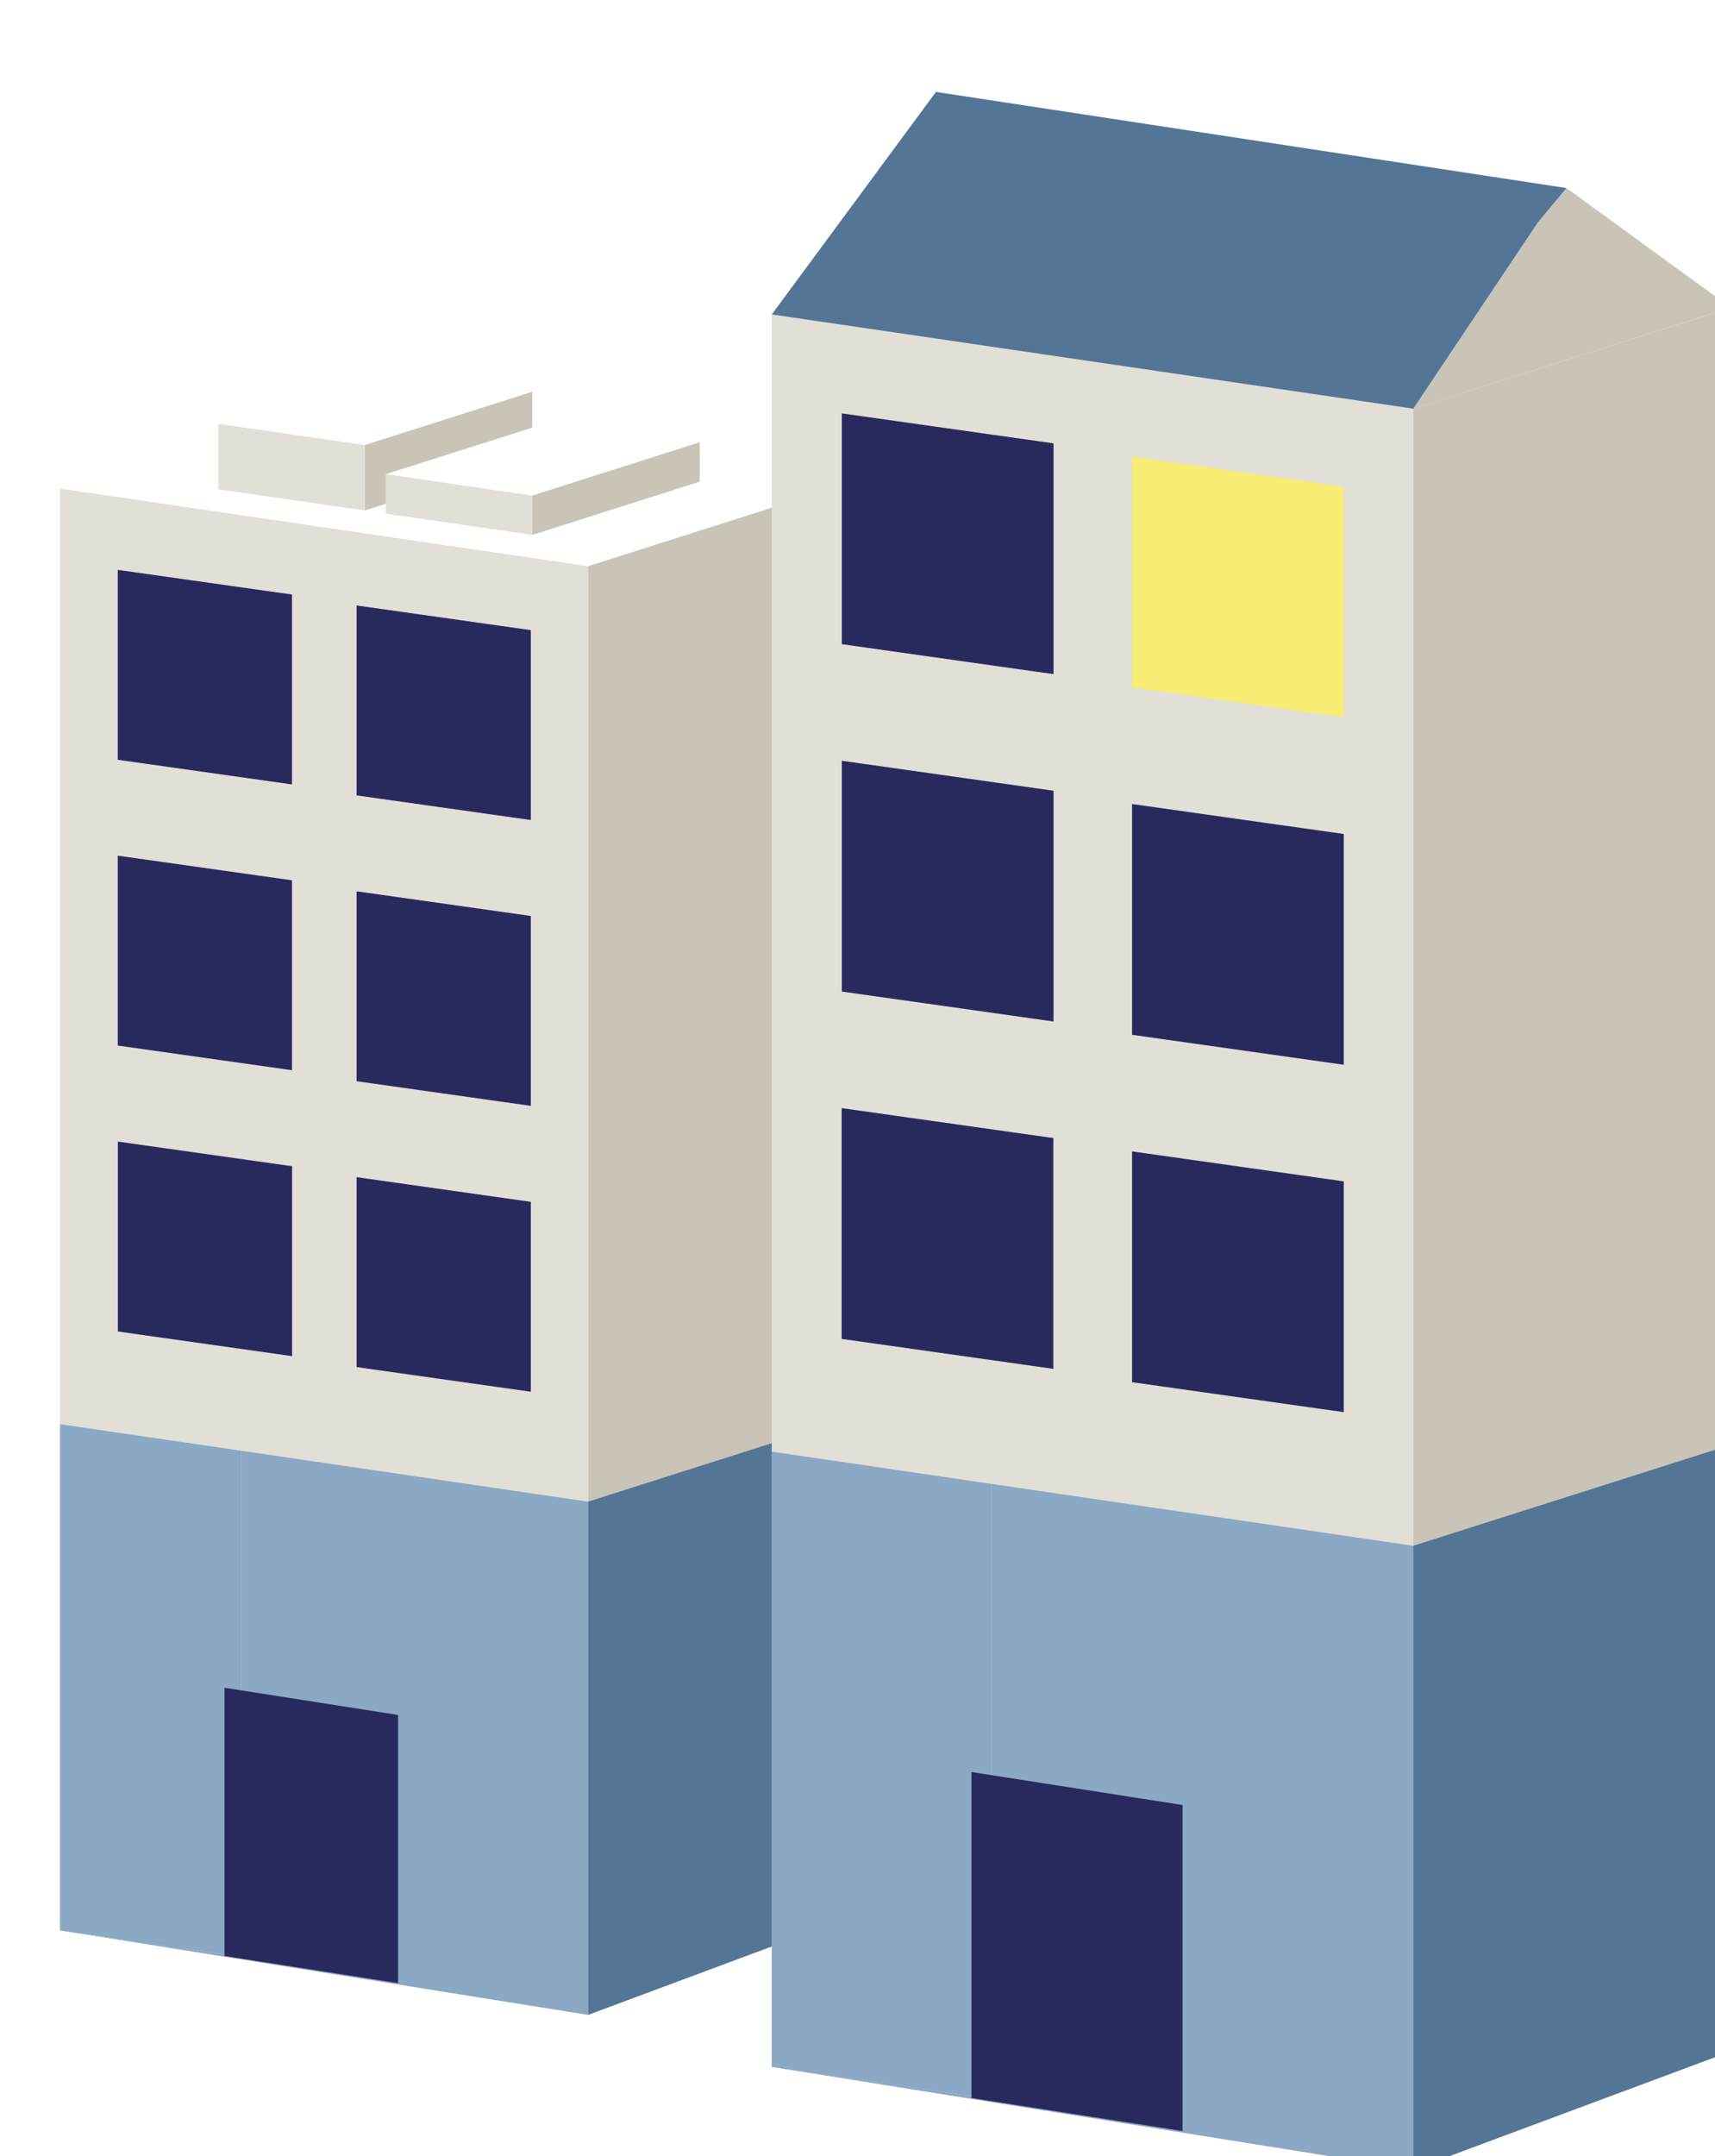
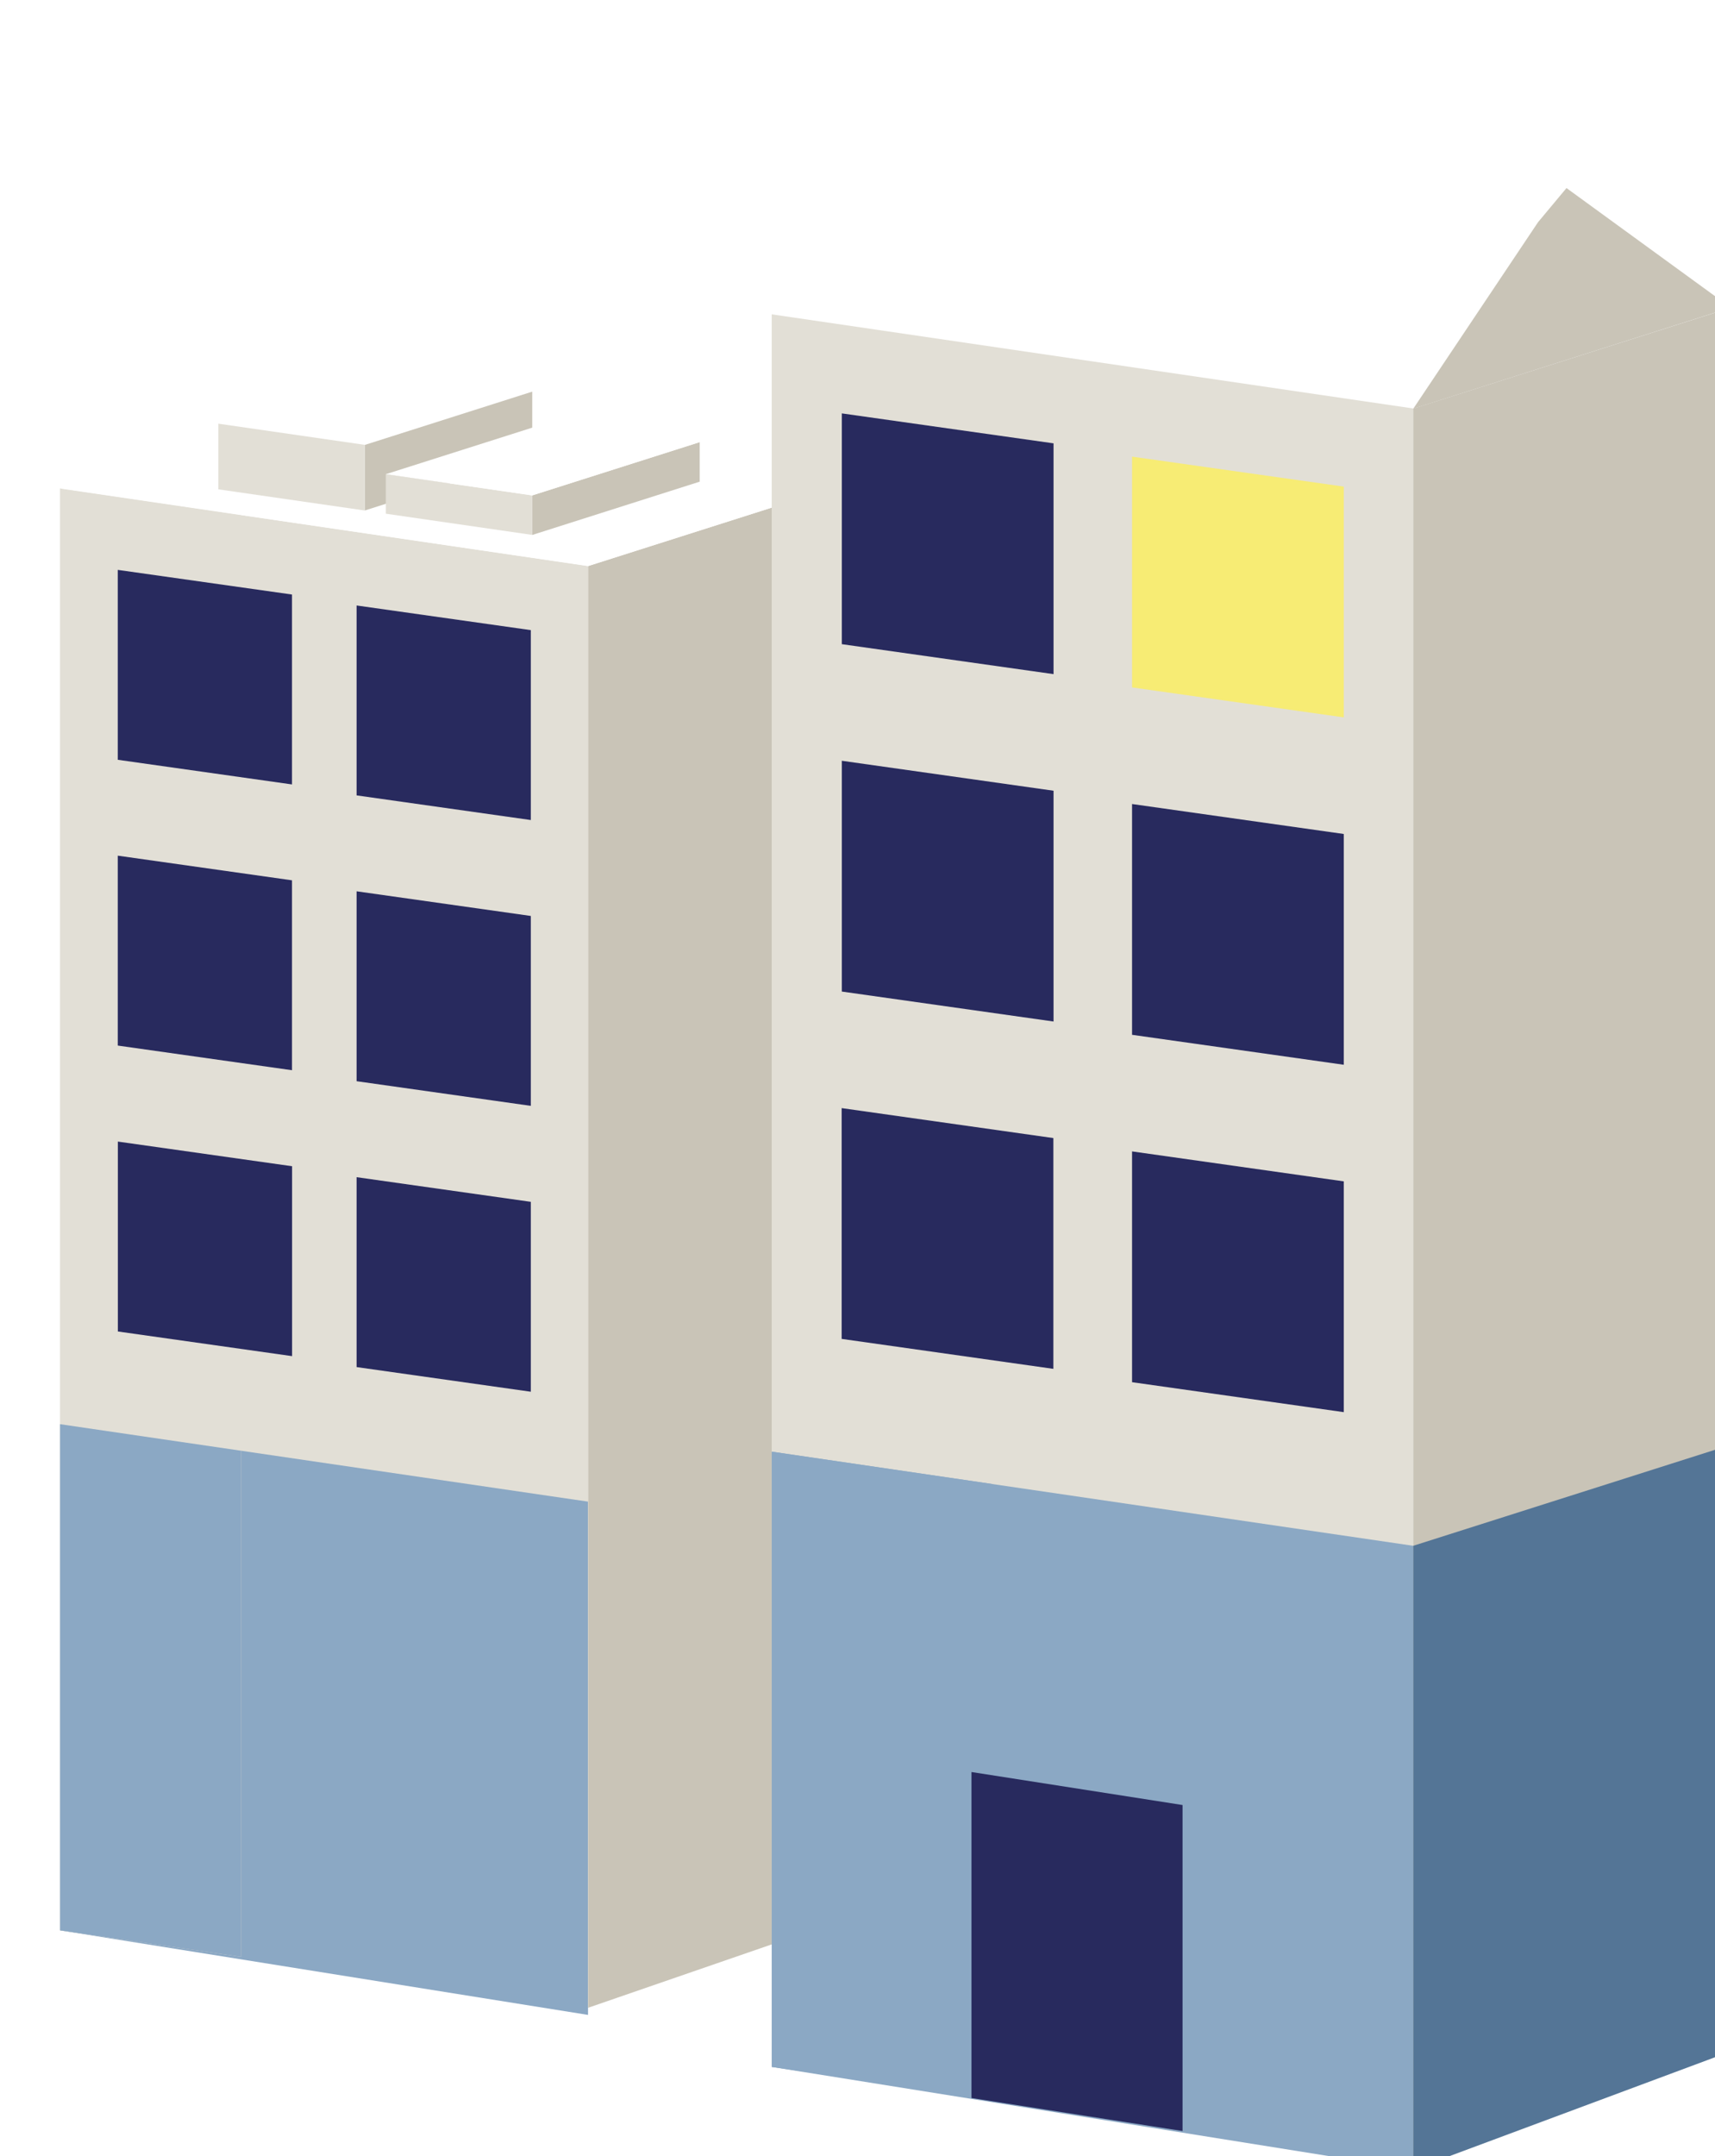
<svg xmlns="http://www.w3.org/2000/svg" width="39" height="49" viewBox="0 0 39 49" fill="none">
  <g filter="url(#filter0_ii_2999_4208)">
    <path d="M12.789 11.696V44.465L0.785 42.706V9.935L12.789 11.696Z" fill="#E2DFD6" />
    <path d="M12.789 44.627L0.785 42.706V31.202L12.789 32.962V44.627Z" fill="#8BA8C4" />
    <path d="M4.898 10.539V43.308L0.785 42.706V9.935L4.898 10.539Z" fill="#E2DFD6" />
    <path d="M4.898 43.308L0.785 42.706V31.202L4.898 31.805V43.308Z" fill="#8BA8C4" />
    <path d="M18.73 42.416L12.791 44.465V11.697L18.73 9.81V42.416Z" fill="#C9C4B7" />
    <path d="M6.728 8.049L18.73 9.81L12.791 11.7L0.788 9.937L6.728 8.049Z" fill="white" />
    <path d="M11.52 9.226L7.712 10.436V8.946L11.52 7.735V9.226Z" fill="#C9C4B7" />
    <path d="M7.711 8.944V10.436L4.382 9.955V8.463L7.711 8.944Z" fill="#E2DFD6" />
-     <path d="M8.191 7.253L11.52 7.734L7.712 8.946L4.383 8.464L8.191 7.253Z" fill="white" />
    <path d="M15.328 9.781L11.52 10.992V10.092L15.328 8.883V9.781Z" fill="#C9C4B7" />
    <path d="M11.52 10.092V10.991L8.191 10.509V9.609L11.52 10.092Z" fill="#E2DFD6" />
    <path d="M11.999 8.401L15.328 8.882L11.52 10.094L8.191 9.611L11.999 8.401Z" fill="white" />
-     <path d="M18.73 31.073V42.416L12.791 44.627V32.962L18.73 31.073Z" fill="#547596" />
    <rect width="4.002" height="4.316" transform="matrix(-0.99 -0.14 0 1 11.488 13.155)" fill="#282A5E" />
    <rect width="4.002" height="4.316" transform="matrix(-0.99 -0.14 0 1 6.057 12.346)" fill="#282A5E" />
    <rect width="4.002" height="4.316" transform="matrix(-0.99 -0.14 0 1 11.488 19.651)" fill="#282A5E" />
    <rect width="4.002" height="4.316" transform="matrix(-0.99 -0.14 0 1 6.057 18.841)" fill="#282A5E" />
    <rect width="4.002" height="4.316" transform="matrix(-0.99 -0.14 0 1 11.488 26.148)" fill="#282A5E" />
    <rect width="4.002" height="4.316" transform="matrix(-0.99 -0.14 0 1 6.059 25.339)" fill="#282A5E" />
-     <path d="M8.471 37.81L4.522 37.192V43.288L8.471 43.905V37.81Z" fill="#282A5E" />
  </g>
  <g filter="url(#filter1_ii_2999_4208)">
    <path d="M31.557 8.118V47.946L16.966 45.808V5.978L31.557 8.118Z" fill="#E2DFD6" />
    <path d="M31.557 48.143L16.966 45.809V31.826L31.557 33.966V48.143Z" fill="#8BA8C4" />
-     <path d="M21.967 6.712V46.54L16.967 45.808V5.978L21.967 6.712Z" fill="#E2DFD6" />
    <path d="M21.967 46.54L16.967 45.809V31.826L21.967 32.559V46.54Z" fill="#8BA8C4" />
    <path d="M38.775 45.456L31.556 47.946V8.12L38.775 5.827V45.456Z" fill="#C9C4B7" />
    <path d="M38.775 5.825L35.166 6.973L31.556 8.122L34.394 3.882L35.04 3.108L38.775 5.825Z" fill="#C9C4B7" />
-     <path d="M31.556 8.122L16.968 5.98L20.701 0.923L35.04 3.108L34.394 3.882L31.556 8.122Z" fill="#547596" />
    <path d="M38.775 31.67V45.456L31.556 48.143V33.965L38.775 31.67Z" fill="#547596" />
    <rect width="4.863" height="5.245" transform="matrix(-0.99 -0.14 0 1 29.975 9.893)" fill="#F7EC74" />
    <rect width="4.863" height="5.245" transform="matrix(-0.99 -0.14 0 1 23.375 8.91)" fill="#282A5E" />
    <rect width="4.863" height="5.245" transform="matrix(-0.99 -0.14 0 1 29.975 17.788)" fill="#282A5E" />
    <rect width="4.863" height="5.245" transform="matrix(-0.99 -0.14 0 1 23.375 16.805)" fill="#282A5E" />
    <rect width="4.863" height="5.245" transform="matrix(-0.99 -0.14 0 1 29.975 25.683)" fill="#282A5E" />
    <rect width="4.863" height="5.245" transform="matrix(-0.99 -0.14 0 1 23.371 24.699)" fill="#282A5E" />
    <path d="M26.309 39.857L21.509 39.107V46.516L26.309 47.266V39.857Z" fill="#282A5E" />
  </g>
  <defs>
    <filter id="filter0_ii_2999_4208" x="-0.963" y="6.088" width="22.024" height="40.87" filterUnits="userSpaceOnUse" color-interpolation-filters="sRGB">
      <feFlood flood-opacity="0" result="BackgroundImageFix" />
      <feBlend mode="normal" in="SourceGraphic" in2="BackgroundImageFix" result="shape" />
      <feColorMatrix in="SourceAlpha" type="matrix" values="0 0 0 0 0 0 0 0 0 0 0 0 0 0 0 0 0 0 127 0" result="hardAlpha" />
      <feOffset dx="2.331" dy="2.331" />
      <feGaussianBlur stdDeviation="1.69" />
      <feComposite in2="hardAlpha" operator="arithmetic" k2="-1" k3="1" />
      <feColorMatrix type="matrix" values="0 0 0 0 1 0 0 0 0 1 0 0 0 0 1 0 0 0 0.25 0" />
      <feBlend mode="normal" in2="shape" result="effect1_innerShadow_2999_4208" />
      <feColorMatrix in="SourceAlpha" type="matrix" values="0 0 0 0 0 0 0 0 0 0 0 0 0 0 0 0 0 0 127 0" result="hardAlpha" />
      <feOffset dx="-1.748" dy="-1.165" />
      <feGaussianBlur stdDeviation="1.165" />
      <feComposite in2="hardAlpha" operator="arithmetic" k2="-1" k3="1" />
      <feColorMatrix type="matrix" values="0 0 0 0 0.172 0 0 0 0 0.172 0 0 0 0 0.172 0 0 0 0.1 0" />
      <feBlend mode="normal" in2="effect1_innerShadow_2999_4208" result="effect2_innerShadow_2999_4208" />
    </filter>
    <filter id="filter1_ii_2999_4208" x="15.219" y="-0.242" width="25.887" height="50.716" filterUnits="userSpaceOnUse" color-interpolation-filters="sRGB">
      <feFlood flood-opacity="0" result="BackgroundImageFix" />
      <feBlend mode="normal" in="SourceGraphic" in2="BackgroundImageFix" result="shape" />
      <feColorMatrix in="SourceAlpha" type="matrix" values="0 0 0 0 0 0 0 0 0 0 0 0 0 0 0 0 0 0 127 0" result="hardAlpha" />
      <feOffset dx="2.331" dy="2.331" />
      <feGaussianBlur stdDeviation="1.69" />
      <feComposite in2="hardAlpha" operator="arithmetic" k2="-1" k3="1" />
      <feColorMatrix type="matrix" values="0 0 0 0 1 0 0 0 0 1 0 0 0 0 1 0 0 0 0.25 0" />
      <feBlend mode="normal" in2="shape" result="effect1_innerShadow_2999_4208" />
      <feColorMatrix in="SourceAlpha" type="matrix" values="0 0 0 0 0 0 0 0 0 0 0 0 0 0 0 0 0 0 127 0" result="hardAlpha" />
      <feOffset dx="-1.748" dy="-1.165" />
      <feGaussianBlur stdDeviation="1.165" />
      <feComposite in2="hardAlpha" operator="arithmetic" k2="-1" k3="1" />
      <feColorMatrix type="matrix" values="0 0 0 0 0.172 0 0 0 0 0.172 0 0 0 0 0.172 0 0 0 0.1 0" />
      <feBlend mode="normal" in2="effect1_innerShadow_2999_4208" result="effect2_innerShadow_2999_4208" />
    </filter>
  </defs>
</svg>